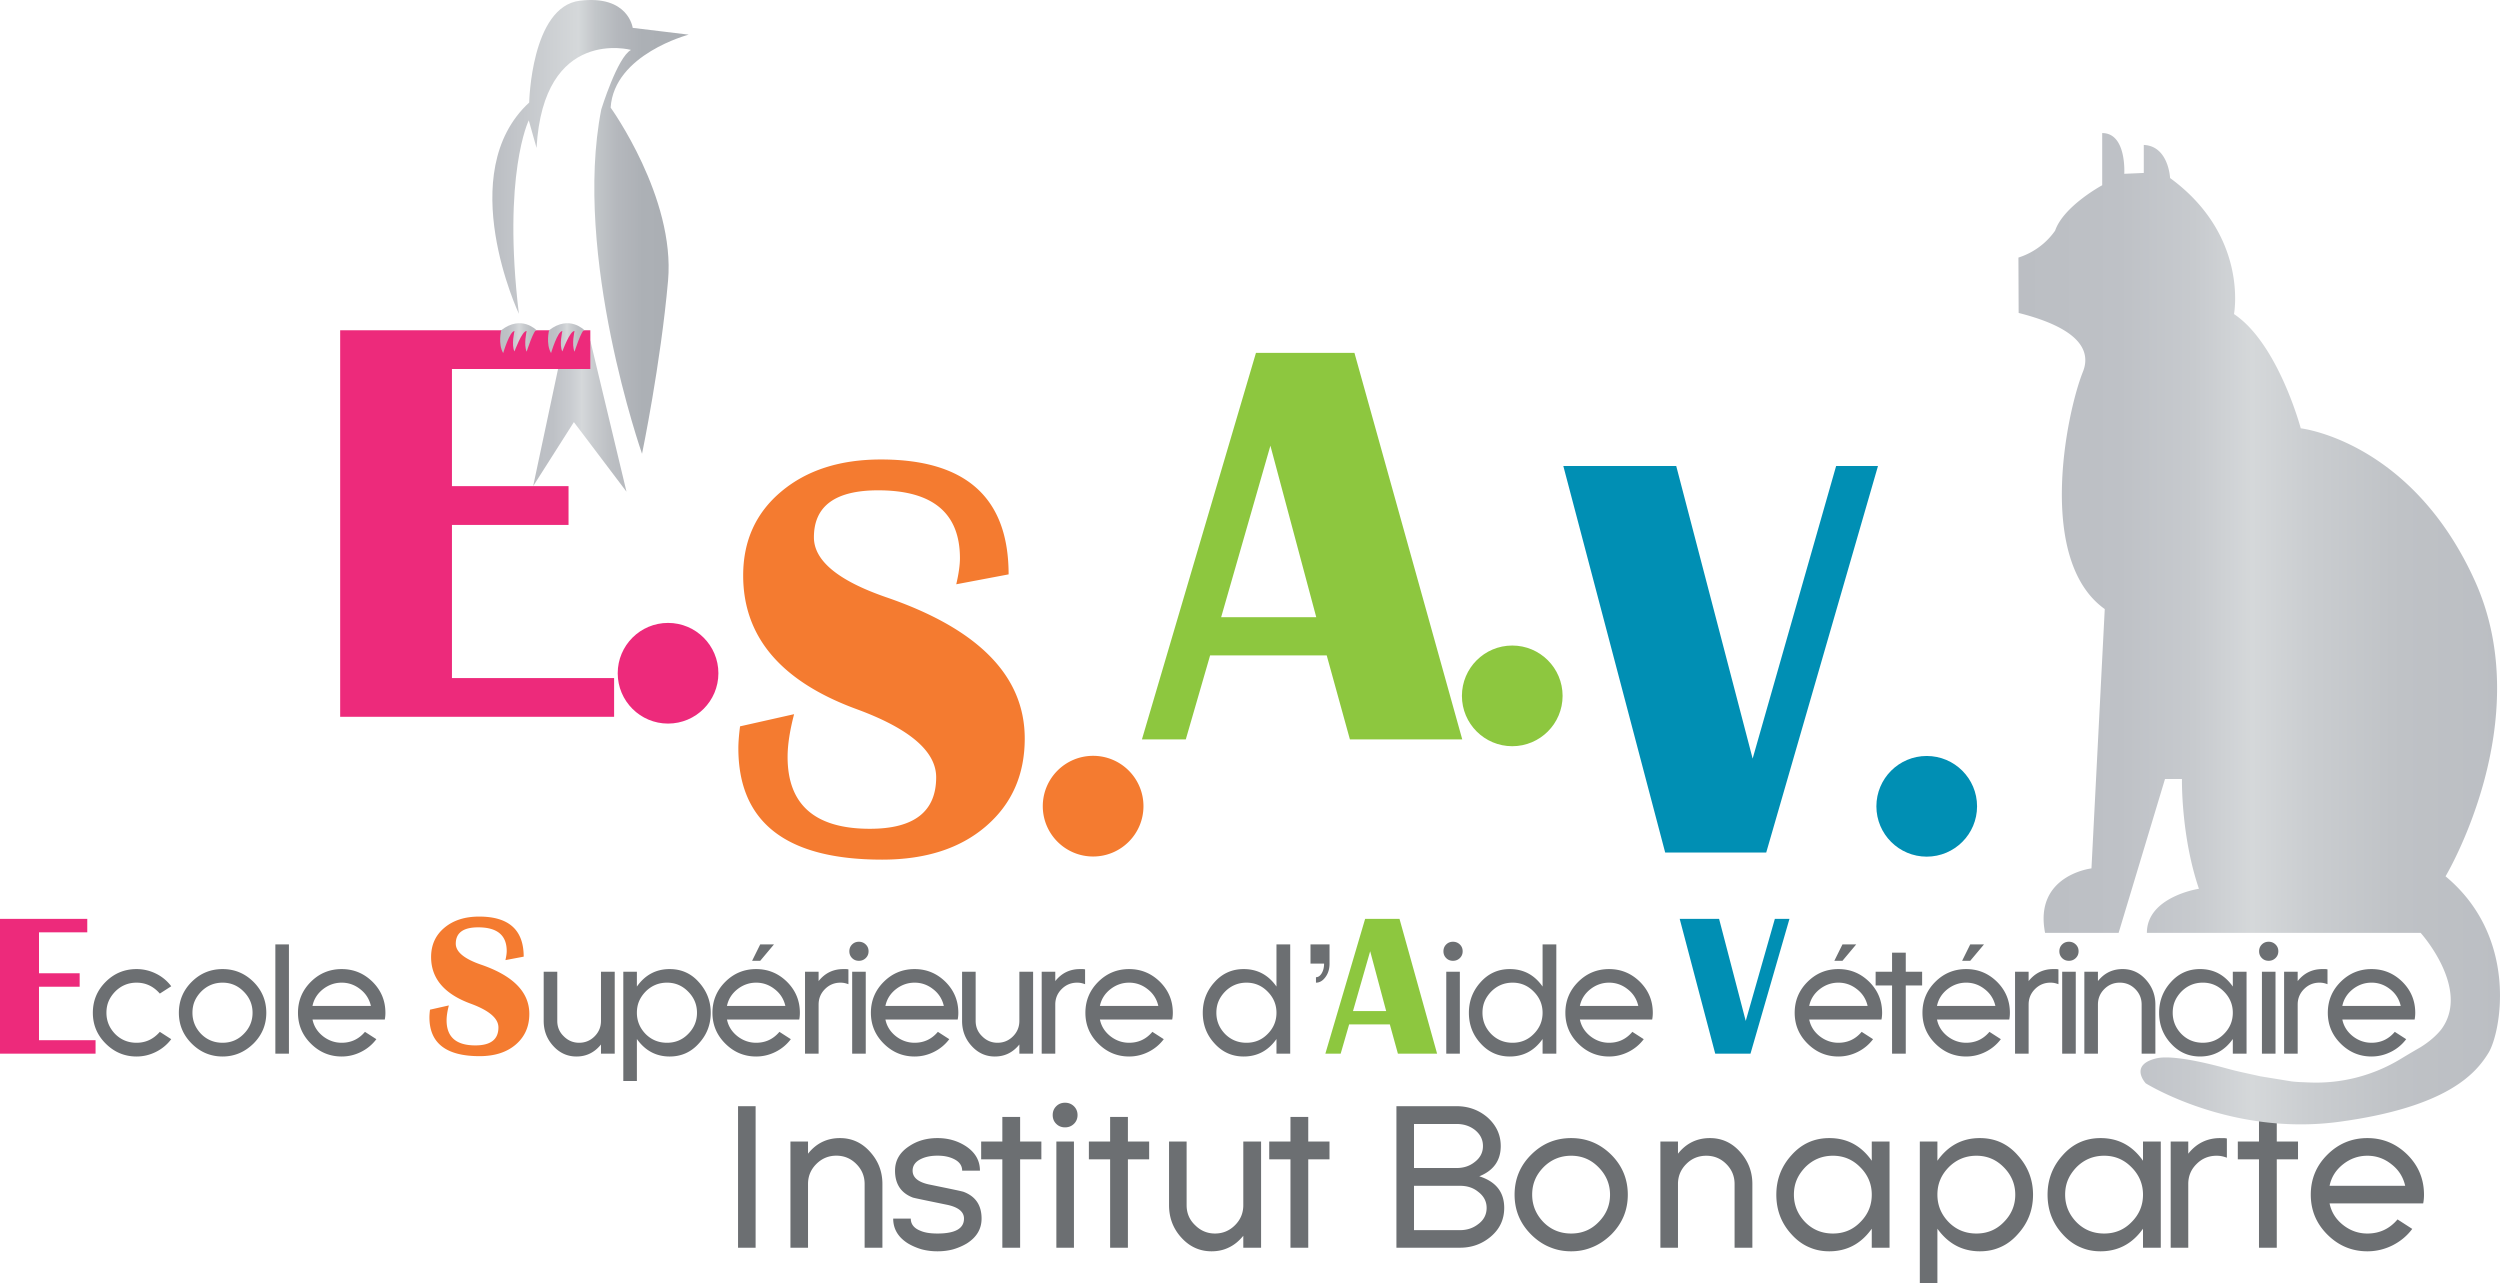
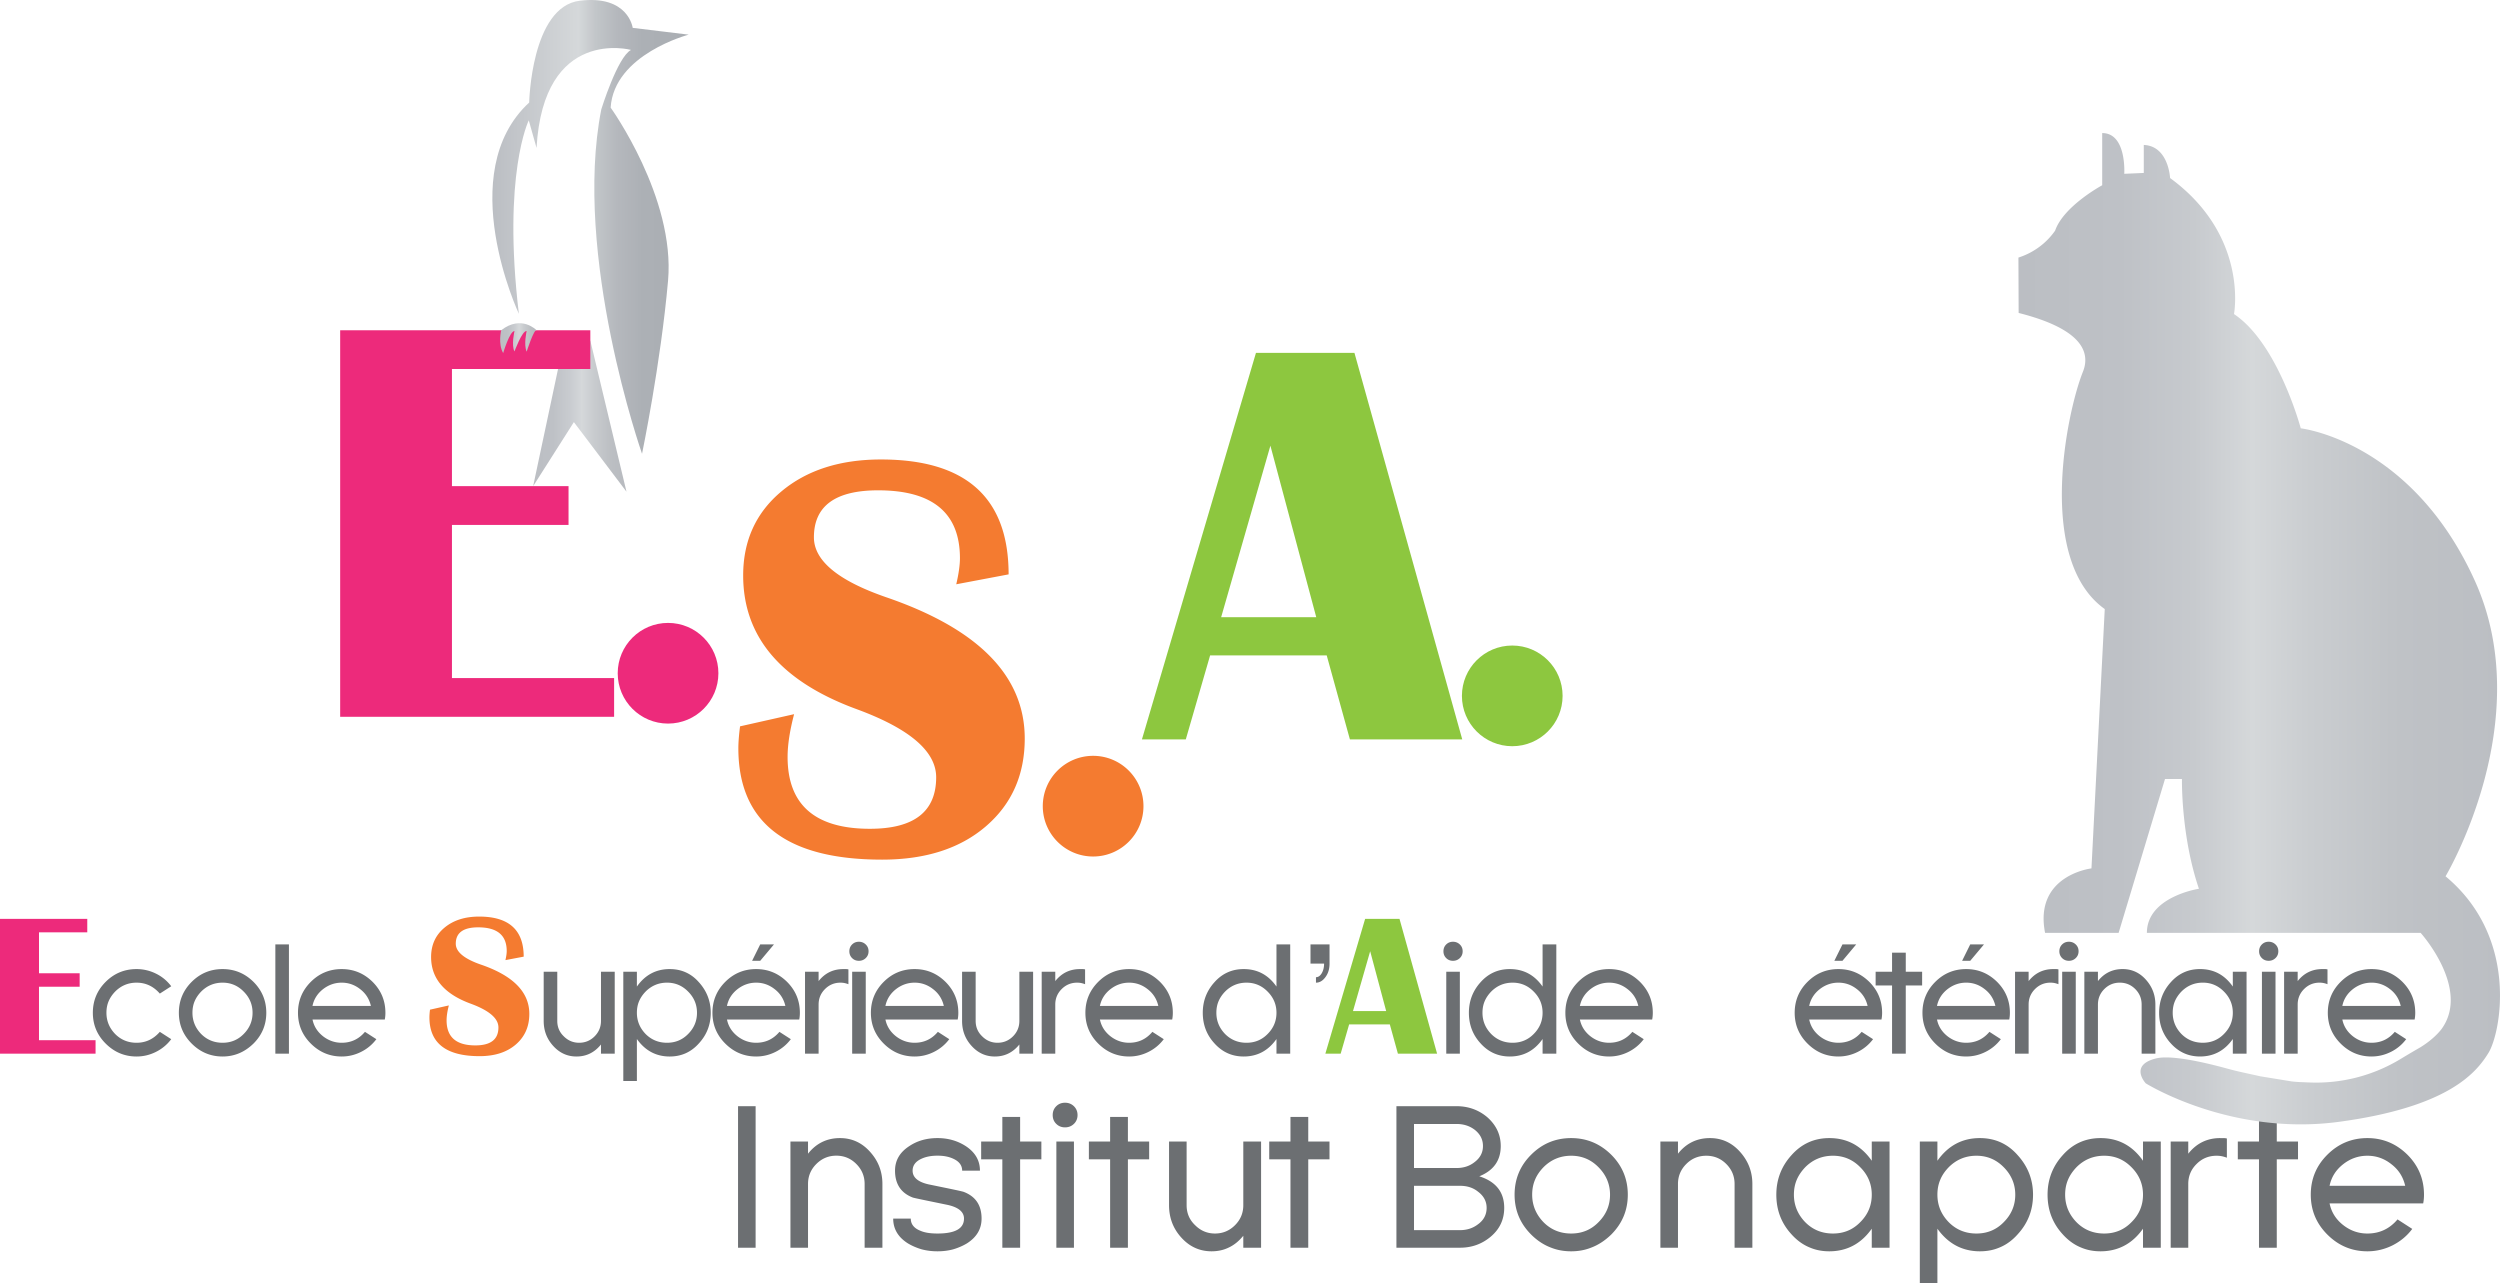
<svg xmlns="http://www.w3.org/2000/svg" viewBox="0 0 600 307.941">
  <path d="M212.523 143.283c-11.456-3.984-17.183-8.762-17.183-14.33 0-7.516 5.138-11.275 15.417-11.275 13.085 0 19.629 5.433 19.629 16.3 0 1.63-.296 3.713-.883 6.249l12.564-2.378c0-18.382-10.21-27.574-30.63-27.574-9.826 0-17.795 2.558-23.908 7.675-6.113 5.116-9.168 11.84-9.168 20.171 0 14.762 9.123 25.47 27.37 32.126 12.633 4.663 18.95 10.097 18.95 16.3 0 8.24-5.298 12.36-15.893 12.36-13.176 0-19.765-5.748-19.765-17.25 0-2.853.52-6.271 1.562-10.256l-12.971 2.92c-.272 2.13-.408 3.872-.408 5.23 0 17.84 11.5 26.76 34.502 26.76 10.414 0 18.722-2.672 24.926-8.014 6.202-5.342 9.304-12.362 9.304-21.055 0-15.032-11.138-26.353-33.415-33.96zm49.827 38.116c-6.673 0-12.082 5.41-12.082 12.082 0 6.673 5.41 12.082 12.082 12.082 6.673 0 12.082-5.41 12.082-12.082 0-6.673-5.41-12.082-12.082-12.082zm-146.97 50.094c-3.995-1.39-5.993-3.058-5.993-5 0-2.622 1.793-3.932 5.378-3.932 4.564 0 6.847 1.894 6.847 5.685 0 .57-.103 1.295-.308 2.18l4.383-.83c0-6.412-3.562-9.617-10.685-9.617-3.428 0-6.208.892-8.34 2.675-2.132 1.787-3.198 4.132-3.198 7.038 0 5.15 3.182 8.885 9.547 11.206 4.408 1.627 6.611 3.522 6.611 5.686 0 2.876-1.848 4.312-5.544 4.312-4.597 0-6.895-2.006-6.895-6.018 0-.994.182-2.187.545-3.577l-4.525 1.02a15.03 15.03 0 0 0-.142 1.822c0 6.224 4.012 9.335 12.036 9.335 3.633 0 6.53-.93 8.695-2.795 2.163-1.863 3.246-4.312 3.246-7.345 0-5.243-3.886-9.191-11.657-11.845z" fill="#f47b30" />
  <path d="M301.432 84.687l-27.37 92.776h10.526l5.841-20.172h27.982l5.57 20.172h26.963l-25.877-92.776h-23.635zm-8.354 63.435l11.818-41.158 11.003 41.158h-22.82zm69.864 6.806c-6.673 0-12.082 5.409-12.082 12.082 0 6.672 5.41 12.081 12.082 12.081 6.672 0 12.082-5.409 12.082-12.081 0-6.673-5.41-12.082-12.082-12.082zm-35.309 65.595l-9.548 32.364h3.673l2.037-7.037h9.761l1.943 7.037h9.406l-9.027-32.364h-8.245zm-2.914 22.128l4.123-14.357 3.838 14.357h-7.961z" fill="#8dc73f" />
-   <path d="M450.72 111.837h-10.05l-20.036 70.227-18.339-70.227h-27.099l24.45 92.776h24.247l26.827-92.776zm11.694 69.596c-6.673 0-12.082 5.41-12.082 12.082 0 6.673 5.409 12.082 12.082 12.082 6.672 0 12.081-5.41 12.081-12.082 0-6.673-5.409-12.082-12.081-12.082zm-43.439 63.589l-6.397-24.5h-9.453l8.53 32.365h8.458l9.358-32.364h-3.506l-6.99 24.499z" fill="#008fb4" />
  <path d="M27.642 237.974c1.424-1.424 3.135-2.135 5.134-2.135 2.198 0 4.058.875 5.582 2.622l2.736-1.76a10.07 10.07 0 0 0-3.673-3.035 10.406 10.406 0 0 0-4.645-1.086c-2.899 0-5.37 1.024-7.419 3.071-2.048 2.05-3.073 4.522-3.073 7.419 0 2.873 1.025 5.334 3.073 7.381 2.073 2.074 4.546 3.11 7.419 3.11 1.623 0 3.171-.369 4.645-1.106a10.262 10.262 0 0 0 3.673-3.052l-2.736-1.761c-1.524 1.748-3.384 2.621-5.582 2.621-2.024 0-3.735-.698-5.134-2.098-1.399-1.448-2.097-3.147-2.097-5.095 0-1.023.174-1.948.524-2.772.35-.825.874-1.598 1.573-2.324zm25.778-5.394c-2.898 0-5.37 1.024-7.419 3.071-2.048 2.05-3.072 4.522-3.072 7.419 0 2.873 1.024 5.334 3.072 7.381 2.073 2.074 4.546 3.11 7.42 3.11 2.821 0 5.294-1.036 7.417-3.11 2.049-2.047 3.073-4.508 3.073-7.381 0-2.897-1.024-5.37-3.073-7.419-2.073-2.047-4.546-3.071-7.418-3.071zm5.058 15.585c-1.374 1.4-3.06 2.098-5.058 2.098-2.023 0-3.734-.698-5.133-2.098-1.4-1.448-2.098-3.147-2.098-5.095 0-1.023.174-1.948.524-2.772.35-.825.874-1.598 1.574-2.324 1.423-1.424 3.134-2.135 5.133-2.135 1.973 0 3.66.711 5.058 2.135 1.424 1.424 2.136 3.123 2.136 5.096 0 1.974-.712 3.671-2.136 5.095zm7.606 4.722h3.26V226.66h-3.26v26.227zm15.924-20.307c-2.899 0-5.371 1.024-7.42 3.071-2.047 2.05-3.072 4.522-3.072 7.419 0 2.873 1.025 5.334 3.073 7.381 2.073 2.074 4.546 3.11 7.419 3.11 1.623 0 3.17-.369 4.645-1.106a10.262 10.262 0 0 0 3.672-3.052l-2.735-1.761c-1.474 1.748-3.335 2.621-5.582 2.621-1.65 0-3.148-.523-4.497-1.573-1.349-1.074-2.186-2.41-2.51-4.009h17.347c.1-.5.15-1.036.15-1.611 0-2.897-1.024-5.37-3.072-7.419-2.074-2.047-4.547-3.071-7.418-3.071zM75 241.42c.324-1.598 1.161-2.935 2.51-4.008 1.35-1.049 2.848-1.574 4.497-1.574 1.648 0 3.134.525 4.458 1.574 1.323 1.024 2.173 2.36 2.548 4.008H75zm69.236 3.597c0 1.45-.512 2.686-1.536 3.71-1.024 1.025-2.261 1.535-3.71 1.535-1.424 0-2.647-.51-3.671-1.535-1.05-.999-1.574-2.235-1.574-3.71v-11.802h-3.26v11.802c0 2.3.737 4.272 2.211 5.92 1.549 1.75 3.434 2.623 5.658 2.623 2.373 0 4.333-.96 5.882-2.886v2.212h3.297v-19.671h-3.297v11.802zm16.485-12.438c-3.273 0-5.896 1.398-7.868 4.196v-3.56h-3.26v26.228h3.26v-10.08c1.998 2.799 4.62 4.197 7.868 4.197 2.822 0 5.17-1.061 7.044-3.185 1.873-2.047 2.81-4.483 2.81-7.306 0-2.797-.95-5.245-2.848-7.344-1.848-2.098-4.184-3.146-7.006-3.146zm4.421 15.585c-1.374 1.4-3.06 2.098-5.058 2.098-2.024 0-3.734-.698-5.133-2.098-1.399-1.448-2.098-3.147-2.098-5.095 0-1.023.174-1.948.524-2.772.35-.825.874-1.598 1.574-2.324 1.424-1.424 3.134-2.135 5.133-2.135 1.973 0 3.659.711 5.058 2.135 1.424 1.424 2.136 3.123 2.136 5.096 0 1.974-.712 3.671-2.136 5.095zm21.919-.523c-1.474 1.748-3.335 2.621-5.583 2.621-1.649 0-3.147-.523-4.496-1.573-1.35-1.074-2.186-2.41-2.51-4.009h17.347c.1-.5.15-1.036.15-1.611 0-2.897-1.024-5.37-3.073-7.419-2.073-2.047-4.546-3.071-7.418-3.071-2.898 0-5.37 1.024-7.419 3.071-2.048 2.05-3.072 4.522-3.072 7.419 0 2.873 1.024 5.334 3.072 7.381 2.073 2.074 4.546 3.11 7.42 3.11 1.623 0 3.17-.369 4.645-1.106a10.262 10.262 0 0 0 3.672-3.052l-2.735-1.761zm-10.08-10.23c1.35-1.048 2.848-1.573 4.497-1.573 1.648 0 3.134.525 4.459 1.574 1.323 1.024 2.173 2.36 2.547 4.008h-14.012c.324-1.598 1.16-2.935 2.51-4.008zm8.768-10.752h-3.297l-1.948 3.934h1.948l3.297-3.934zm10.716 14.424c0-1.447.511-2.685 1.536-3.71 1.023-1.023 2.26-1.535 3.709-1.535.35 0 .674.032.974.094.3.062.612.156.937.28v-3.559c-.2-.049-.412-.074-.637-.074h-.6c-2.423 0-4.396.96-5.92 2.884v-2.248h-3.259v19.67h3.26v-11.802zm9.666-10.49c.649 0 1.2-.22 1.649-.657.449-.436.674-.98.674-1.629s-.225-1.193-.674-1.63c-.45-.436-1-.656-1.65-.656-.65 0-1.192.22-1.63.656-.437.437-.655.981-.655 1.63s.218 1.193.656 1.63c.437.437.98.656 1.63.656zm-1.611 22.293h3.26v-19.671h-3.26v19.67zm19.632-.432a10.262 10.262 0 0 0 3.673-3.052l-2.735-1.761c-1.474 1.748-3.335 2.621-5.583 2.621-1.649 0-3.147-.523-4.496-1.573-1.35-1.074-2.186-2.41-2.51-4.009h17.347c.1-.5.15-1.036.15-1.611 0-2.897-1.024-5.37-3.073-7.419-2.073-2.047-4.546-3.071-7.418-3.071-2.898 0-5.37 1.024-7.419 3.071-2.048 2.05-3.072 4.522-3.072 7.419 0 2.873 1.024 5.334 3.072 7.381 2.073 2.074 4.546 3.11 7.42 3.11 1.623 0 3.17-.369 4.644-1.106zm-9.141-15.042c1.349-1.049 2.847-1.574 4.496-1.574 1.648 0 3.134.525 4.459 1.574 1.323 1.024 2.173 2.36 2.547 4.008h-14.013c.325-1.598 1.162-2.935 2.51-4.008zm23.754 16.148c2.373 0 4.334-.96 5.882-2.886v2.212h3.297v-19.671h-3.297v11.802c0 1.45-.512 2.686-1.536 3.71-1.024 1.025-2.261 1.535-3.71 1.535-1.423 0-2.647-.51-3.671-1.535-1.05-.999-1.574-2.235-1.574-3.71v-11.802h-3.26v11.802c0 2.3.737 4.272 2.211 5.92 1.549 1.75 3.434 2.623 5.658 2.623zm20.42-20.981c-2.424 0-4.397.96-5.92 2.884v-2.248h-3.26v19.67h3.26v-11.802c0-1.447.511-2.685 1.536-3.71 1.023-1.023 2.26-1.535 3.709-1.535.35 0 .674.032.974.094.3.062.612.156.937.28v-3.559c-.2-.049-.412-.074-.637-.074h-.6zm11.802 17.683c-1.65 0-3.148-.523-4.497-1.573-1.349-1.074-2.186-2.41-2.51-4.009h17.347c.1-.5.15-1.036.15-1.611 0-2.897-1.024-5.37-3.072-7.419-2.074-2.047-4.547-3.071-7.418-3.071-2.899 0-5.37 1.024-7.42 3.071-2.047 2.05-3.072 4.522-3.072 7.419 0 2.873 1.025 5.334 3.073 7.381 2.073 2.074 4.546 3.11 7.419 3.11 1.623 0 3.171-.369 4.645-1.106a10.262 10.262 0 0 0 3.672-3.052l-2.735-1.761c-1.474 1.748-3.334 2.621-5.582 2.621zm-4.497-12.85c1.35-1.049 2.848-1.574 4.497-1.574 1.648 0 3.134.525 4.458 1.574 1.324 1.024 2.173 2.36 2.548 4.008H263.98c.324-1.598 1.161-2.935 2.51-4.008zm31.994 16.148c3.272 0 5.895-1.398 7.869-4.197v3.523h3.297V226.66h-3.297v10.116c-1.95-2.798-4.572-4.196-7.869-4.196-2.798 0-5.133 1.048-7.007 3.146-1.873 2.075-2.81 4.521-2.81 7.344 0 2.847.925 5.283 2.773 7.306 1.898 2.124 4.246 3.185 7.044 3.185zm-6.032-13.263c.35-.825.874-1.598 1.573-2.324 1.424-1.424 3.135-2.135 5.134-2.135 1.972 0 3.659.711 5.058 2.135 1.424 1.424 2.136 3.123 2.136 5.096 0 1.974-.712 3.671-2.136 5.095-1.375 1.4-3.06 2.098-5.058 2.098-2.024 0-3.735-.698-5.134-2.098-1.399-1.448-2.097-3.147-2.097-5.095 0-1.023.174-1.948.524-2.772zm22.068-9.03h3.26c0 .9-.188 1.668-.563 2.304-.374.637-.837.956-1.386.956v1.311c.874 0 1.636-.45 2.286-1.349.649-.873.973-1.949.973-3.223v-4.607h-4.57v4.607zm32.583 21.619h3.26v-19.671h-3.26v19.67zm1.61-22.293c.65 0 1.2-.22 1.65-.657.449-.436.674-.98.674-1.629s-.225-1.193-.675-1.63c-.45-.436-1-.656-1.649-.656-.65 0-1.193.22-1.63.656-.437.437-.655.981-.655 1.63s.218 1.193.656 1.63c.436.437.98.656 1.63.656zm21.507 18.77v3.523h3.297V226.66h-3.297v10.116c-1.949-2.798-4.571-4.196-7.868-4.196-2.799 0-5.134 1.048-7.007 3.146-1.873 2.075-2.81 4.521-2.81 7.344 0 2.847.924 5.283 2.772 7.306 1.898 2.124 4.246 3.185 7.045 3.185 3.271 0 5.894-1.398 7.868-4.197zm-7.194.9c-2.023 0-3.734-.7-5.134-2.099-1.399-1.448-2.097-3.147-2.097-5.095 0-1.023.174-1.948.524-2.772.35-.825.874-1.598 1.573-2.324 1.424-1.424 3.135-2.135 5.134-2.135 1.973 0 3.659.711 5.058 2.135 1.424 1.424 2.136 3.123 2.136 5.096 0 1.974-.712 3.671-2.136 5.095-1.374 1.4-3.06 2.098-5.058 2.098zm23.155-17.684c-2.899 0-5.371 1.024-7.42 3.071-2.047 2.05-3.072 4.522-3.072 7.419 0 2.873 1.025 5.334 3.073 7.381 2.073 2.074 4.546 3.11 7.419 3.11 1.623 0 3.171-.369 4.645-1.106a10.262 10.262 0 0 0 3.672-3.052l-2.735-1.761c-1.474 1.748-3.334 2.621-5.582 2.621-1.65 0-3.148-.523-4.497-1.573-1.349-1.074-2.186-2.41-2.51-4.009h17.347c.1-.5.15-1.036.15-1.611 0-2.897-1.024-5.37-3.072-7.419-2.074-2.047-4.547-3.071-7.418-3.071zm-7.007 8.841c.324-1.598 1.161-2.935 2.51-4.008 1.35-1.049 2.848-1.574 4.497-1.574 1.648 0 3.134.525 4.458 1.574 1.324 1.024 2.173 2.36 2.548 4.008h-14.013zm66.313-14.76h-3.297l-1.948 3.933h1.948l3.297-3.934zm-4.27 26.9c1.623 0 3.17-.369 4.645-1.106a10.268 10.268 0 0 0 3.672-3.052l-2.735-1.761c-1.474 1.748-3.335 2.621-5.583 2.621-1.648 0-3.147-.523-4.496-1.573-1.35-1.074-2.186-2.41-2.51-4.009h17.346c.1-.5.151-1.036.151-1.611 0-2.897-1.024-5.37-3.073-7.419-2.073-2.047-4.546-3.071-7.418-3.071-2.898 0-5.37 1.024-7.418 3.071-2.049 2.05-3.073 4.522-3.073 7.419 0 2.873 1.024 5.334 3.073 7.381 2.072 2.074 4.545 3.11 7.418 3.11zm-4.497-16.148c1.349-1.049 2.848-1.574 4.496-1.574 1.649 0 3.134.525 4.459 1.574 1.323 1.024 2.173 2.36 2.547 4.008H434.21c.324-1.598 1.16-2.935 2.51-4.008zm24.59-4.195h-3.925v-4.577h-3.291v4.577h-3.942v3.29h3.942v16.372h3.29V236.51h3.926v-3.29zm14.844-6.558h-3.298l-1.947 3.934h1.947l3.298-3.934zm-4.271 26.901c1.624 0 3.172-.369 4.645-1.106a10.265 10.265 0 0 0 3.673-3.052l-2.736-1.761c-1.473 1.748-3.334 2.621-5.582 2.621-1.648 0-3.147-.523-4.496-1.573-1.349-1.074-2.186-2.41-2.51-4.009h17.346c.1-.5.151-1.036.151-1.611 0-2.897-1.024-5.37-3.073-7.419-2.073-2.047-4.547-3.071-7.418-3.071-2.899 0-5.37 1.024-7.418 3.071-2.05 2.05-3.074 4.522-3.074 7.419 0 2.873 1.025 5.334 3.074 7.381 2.073 2.074 4.545 3.11 7.418 3.11zm-4.496-16.148c1.35-1.049 2.848-1.574 4.496-1.574 1.648 0 3.134.525 4.459 1.574 1.323 1.024 2.173 2.36 2.547 4.008h-14.012c.324-1.598 1.161-2.935 2.51-4.008zm25.702-1.48c.3.062.612.156.937.28v-3.559c-.2-.049-.412-.074-.637-.074h-.6c-2.422 0-4.397.96-5.919 2.884v-2.248h-3.26v19.67h3.26v-11.802c0-1.447.51-2.685 1.535-3.71 1.025-1.023 2.26-1.535 3.71-1.535.35 0 .675.032.974.094zm1.835 16.954h3.26v-19.671h-3.26v19.67zm1.612-22.293c.649 0 1.2-.22 1.648-.657.45-.436.675-.98.675-1.629s-.225-1.193-.675-1.63c-.449-.436-.999-.656-1.648-.656-.65 0-1.193.22-1.63.656-.438.437-.656.981-.656 1.63s.218 1.193.655 1.63c.438.437.98.656 1.631.656zm6.97 10.49c0-1.447.51-2.685 1.535-3.71 1.024-1.023 2.26-1.535 3.71-1.535 1.447 0 2.685.512 3.71 1.535 1.022 1.025 1.534 2.263 1.534 3.71v11.803h3.298v-11.803c0-2.248-.738-4.208-2.211-5.883-1.524-1.746-3.41-2.621-5.657-2.621-2.423 0-4.397.96-5.92 2.884v-2.248h-3.26v19.67h3.26v-11.802zm35.668 11.803v-19.671h-3.298v3.56c-1.949-2.798-4.57-4.196-7.869-4.196-2.798 0-5.133 1.048-7.006 3.146-1.874 2.075-2.81 4.521-2.81 7.344 0 2.847.924 5.283 2.772 7.306 1.898 2.124 4.246 3.185 7.044 3.185 3.273 0 5.896-1.398 7.869-4.197v3.523h3.298zm-5.433-4.722c-1.375 1.4-3.06 2.098-5.059 2.098-2.024 0-3.734-.698-5.134-2.098-1.398-1.448-2.096-3.147-2.096-5.095 0-1.023.173-1.948.523-2.772.35-.825.875-1.598 1.573-2.324 1.424-1.424 3.136-2.135 5.134-2.135 1.973 0 3.659.711 5.059 2.135 1.424 1.424 2.135 3.123 2.135 5.096 0 1.974-.711 3.671-2.135 5.095zm9.123 4.722h3.26v-19.671h-3.26v19.67zm1.611-22.293c.65 0 1.2-.22 1.648-.657.45-.436.675-.98.675-1.629s-.224-1.193-.675-1.63c-.448-.436-.999-.656-1.648-.656-.65 0-1.193.22-1.63.656-.438.437-.656.981-.656 1.63s.218 1.193.656 1.63c.437.437.98.656 1.63.656zm13.188 5.34c.3.061.613.155.937.28v-3.56c-.2-.049-.412-.074-.636-.074h-.6c-2.423 0-4.397.96-5.92 2.884v-2.248h-3.259v19.67h3.26v-11.802c0-1.447.51-2.685 1.535-3.71 1.024-1.023 2.26-1.535 3.71-1.535.35 0 .674.032.973.094zm11.504 17.627c1.622 0 3.17-.369 4.645-1.106a10.26 10.26 0 0 0 3.671-3.052l-2.734-1.761c-1.475 1.748-3.335 2.621-5.582 2.621-1.65 0-3.149-.523-4.498-1.573-1.349-1.074-2.186-2.41-2.51-4.009h17.348c.099-.5.15-1.036.15-1.611 0-2.897-1.025-5.37-3.072-7.419-2.075-2.047-4.547-3.071-7.418-3.071-2.899 0-5.371 1.024-7.42 3.071-2.047 2.05-3.072 4.522-3.072 7.419 0 2.873 1.025 5.334 3.072 7.381 2.073 2.074 4.547 3.11 7.42 3.11zm-4.498-16.148c1.35-1.049 2.848-1.574 4.498-1.574 1.648 0 3.134.525 4.457 1.574 1.324 1.024 2.173 2.36 2.549 4.008H562.16c.324-1.598 1.161-2.935 2.51-4.008zm-387.54 62.04h4.22V265.49h-4.22v33.965zm24.47-26.308c-3.143 0-5.701 1.255-7.672 3.747v-2.916h-4.22v25.478h4.22v-15.297c0-1.873.668-3.47 1.987-4.789 1.336-1.336 2.933-2.004 4.806-2.004 1.873 0 3.486.668 4.806 2.004 1.32 1.32 1.987 2.916 1.987 4.79v15.296h4.268v-15.297c0-2.9-.945-5.44-2.867-7.607-1.971-2.264-4.415-3.405-7.314-3.405zm29.713 12.918c-.163-.065-.896-.244-2.216-.52-1.303-.278-3.225-.669-5.75-1.19-2.867-.538-4.317-1.678-4.317-3.388 0-1.271.717-2.216 2.134-2.867 1.075-.49 2.346-.734 3.845-.734 1.482 0 2.736.245 3.779.734 1.417.651 2.134 1.596 2.134 2.867h4.268c0-2.428-1.124-4.382-3.388-5.881-1.988-1.287-4.252-1.939-6.793-1.939-2.623 0-4.888.652-6.793 1.939-2.265 1.466-3.405 3.42-3.405 5.88 0 3.193 1.417 5.36 4.268 6.451.195.066.945.229 2.264.506 1.304.276 3.226.667 5.75 1.189 2.835.554 4.269 1.678 4.269 3.355 0 2.395-2.118 3.584-6.353 3.584-1.727 0-3.063-.211-4.04-.635-1.58-.603-2.379-1.596-2.379-2.949h-4.219c0 2.493 1.19 4.48 3.551 5.963.684.407 1.401.749 2.134 1.026.375.147.766.277 1.157.39 1.173.31 2.427.473 3.796.473 1.352 0 2.606-.163 3.746-.472.391-.114.782-.244 1.157-.391.733-.277 1.45-.62 2.134-1.026 2.346-1.483 3.535-3.47 3.535-5.963 0-3.176-1.417-5.31-4.268-6.402zm13.519-18h-4.268v5.913h-5.083v4.268h5.083v21.21h4.268v-21.21h5.098v-4.268h-5.098v-5.913zm10.784-3.405c-.847 0-1.548.277-2.118.847-.57.57-.847 1.27-.847 2.118 0 .83.277 1.548.847 2.101.57.57 1.27.848 2.118.848.83 0 1.547-.277 2.134-.848.57-.553.863-1.27.863-2.101 0-.847-.293-1.548-.863-2.118-.587-.57-1.303-.847-2.134-.847zm-2.085 34.796h4.219v-25.478h-4.22v25.478zm17.17-31.391h-4.269v5.913h-5.098v4.268h5.098v21.21h4.268v-21.21h5.1v-4.268h-5.1v-5.913zm27.694 21.193c0 1.874-.668 3.486-2.004 4.806-1.32 1.32-2.916 1.987-4.79 1.987-1.856 0-3.437-.668-4.756-1.987-1.368-1.287-2.053-2.9-2.053-4.806v-15.28h-4.219v15.28c0 2.981.961 5.539 2.867 7.673.994 1.124 2.102 1.971 3.307 2.525 1.222.57 2.574.863 4.024.863 1.466 0 2.818-.277 4.04-.863 1.336-.603 2.525-1.564 3.584-2.867v2.867h4.268v-25.478h-4.268v15.28zm15.588-21.193h-4.268v5.913h-5.098v4.268h5.098v21.21h4.268v-21.21h5.1v-4.268h-5.1v-5.913zm41.052 14.254c3.437-1.385 5.147-3.812 5.147-7.266 0-2.72-1.091-5.033-3.258-6.94-2.101-1.759-4.561-2.622-7.363-2.622h-14.417v33.965h15.28c2.819 0 5.278-.896 7.38-2.672 2.134-1.808 3.21-4.105 3.21-6.89 0-3.78-1.988-6.305-5.98-7.575zm-15.672-12.56h10.198c1.678 0 3.112.456 4.317 1.352 1.352 1.043 2.036 2.346 2.036 3.942 0 1.58-.684 2.867-2.036 3.877-1.173.929-2.607 1.401-4.317 1.401h-10.198v-10.572zm15.378 24.06c-1.221.945-2.655 1.418-4.317 1.418h-11.06v-10.638h11.06c1.727 0 3.16.473 4.317 1.418 1.369 1.026 2.053 2.329 2.053 3.877 0 1.612-.684 2.932-2.053 3.926zm22.35-20.672c-3.764 0-6.956 1.336-9.612 3.991-2.655 2.64-3.975 5.849-3.975 9.595 0 3.73 1.32 6.907 3.975 9.563 1.45 1.45 3.063 2.508 4.822 3.16 1.483.586 3.079.863 4.79.863 1.677 0 3.257-.277 4.74-.863 1.76-.652 3.372-1.71 4.87-3.16 2.64-2.656 3.975-5.832 3.975-9.563 0-3.746-1.335-6.956-3.974-9.595-2.688-2.655-5.897-3.99-9.612-3.99zm6.548 20.184c-1.776 1.824-3.959 2.72-6.549 2.72-2.622 0-4.838-.896-6.646-2.72-1.808-1.873-2.72-4.073-2.72-6.598 0-1.32.228-2.508.684-3.584.44-1.075 1.124-2.068 2.036-3.013 1.84-1.84 4.056-2.753 6.646-2.753 2.558 0 4.74.912 6.549 2.753 1.84 1.857 2.77 4.056 2.77 6.597 0 2.558-.93 4.757-2.77 6.598zm26.75-20.184c-3.143 0-5.701 1.255-7.672 3.747v-2.916h-4.22v25.478h4.22v-15.297c0-1.873.668-3.47 1.987-4.789 1.32-1.336 2.933-1.987 4.806-1.987 1.873 0 3.47.651 4.805 1.987 1.32 1.32 1.988 2.916 1.988 4.79v15.296h4.268v-15.297c0-2.9-.961-5.44-2.867-7.607-1.971-2.264-4.415-3.405-7.314-3.405zm38.837 5.441c-2.525-3.616-5.913-5.44-10.181-5.44-3.633 0-6.647 1.368-9.074 4.088-2.427 2.672-3.649 5.848-3.649 9.497 0 3.698 1.206 6.842 3.6 9.465 1.336 1.499 2.851 2.59 4.545 3.258 1.401.586 2.933.863 4.578.863 1.678 0 3.225-.293 4.643-.863 2.15-.863 3.99-2.378 5.538-4.561v4.56h4.268v-25.477h-4.268v4.61zm-2.77 14.743c-1.775 1.824-3.958 2.72-6.548 2.72-2.622 0-4.838-.896-6.646-2.72-1.808-1.873-2.72-4.073-2.72-6.598 0-1.32.227-2.508.684-3.584.456-1.075 1.14-2.068 2.036-3.013 1.84-1.84 4.056-2.753 6.646-2.753 2.558 0 4.74.912 6.549 2.753 1.857 1.857 2.77 4.056 2.77 6.597 0 2.558-.913 4.757-2.77 6.598zm28.705-20.184c-4.235 0-7.624 1.825-10.181 5.441v-4.61h-4.22v33.965h4.22v-13.048c1.564 2.183 3.42 3.698 5.555 4.56 1.417.571 2.965.864 4.626.864 1.662 0 3.21-.277 4.61-.863 1.695-.668 3.193-1.76 4.513-3.258 2.427-2.655 3.649-5.8 3.649-9.465 0-3.616-1.238-6.793-3.698-9.497-2.395-2.72-5.409-4.089-9.074-4.089zm5.734 20.184c-1.775 1.824-3.958 2.72-6.548 2.72-2.623 0-4.838-.896-6.647-2.72-1.824-1.873-2.72-4.073-2.72-6.598 0-1.32.228-2.508.684-3.584.44-1.075 1.124-2.068 2.036-3.013 1.841-1.84 4.057-2.753 6.647-2.753 2.557 0 4.74.912 6.548 2.753 1.841 1.857 2.77 4.056 2.77 6.597 0 2.558-.929 4.757-2.77 6.598zm33.428-14.743c-2.525-3.616-5.914-5.44-10.182-5.44-3.632 0-6.662 1.368-9.073 4.088-2.427 2.672-3.65 5.848-3.65 9.497 0 3.698 1.206 6.842 3.6 9.465 1.337 1.499 2.852 2.59 4.546 3.258 1.4.586 2.932.863 4.577.863 1.678 0 3.226-.293 4.643-.863 2.15-.863 3.991-2.378 5.539-4.561v4.56h4.268v-25.477h-4.268v4.61zm-2.77 14.743c-1.775 1.824-3.958 2.72-6.548 2.72-2.623 0-4.838-.896-6.647-2.72-1.808-1.873-2.72-4.073-2.72-6.598 0-1.32.228-2.508.684-3.584.456-1.075 1.14-2.068 2.036-3.013 1.841-1.84 4.057-2.753 6.647-2.753 2.557 0 4.74.912 6.548 2.753 1.858 1.857 2.77 4.056 2.77 6.597 0 2.558-.912 4.757-2.77 6.598zm21.29-20.184c-3.128 0-5.686 1.255-7.657 3.747v-2.916h-4.219v25.478h4.22v-15.297c0-1.873.65-3.47 1.987-4.789 1.32-1.336 2.932-1.987 4.805-1.987.456 0 .864.032 1.255.114.39.081.798.195 1.221.358v-4.61a3.412 3.412 0 0 0-.83-.098h-.782zm13.586-5.082h-4.268v5.913h-5.083v4.268h5.083v21.21h4.268v-21.21h5.098v-4.268h-5.098v-5.913zm35.333 18.668c0-3.746-1.336-6.956-3.975-9.595-2.688-2.655-5.897-3.99-9.611-3.99-3.747 0-6.956 1.335-9.611 3.99-2.656 2.64-3.975 5.849-3.975 9.595 0 3.73 1.32 6.907 3.975 9.563 2.688 2.688 5.897 4.023 9.611 4.023 2.101 0 4.105-.472 6.011-1.417 1.906-.961 3.502-2.28 4.757-3.958l-3.535-2.281c-1.906 2.264-4.317 3.388-7.233 3.388-2.134 0-4.073-.668-5.816-2.036-1.759-1.385-2.834-3.111-3.258-5.197h22.464c.13-.635.196-1.335.196-2.085zm-22.66-2.134c.424-2.069 1.499-3.795 3.258-5.18 1.743-1.368 3.682-2.036 5.816-2.036s4.056.668 5.767 2.036c1.726 1.32 2.818 3.046 3.307 5.18h-18.148z" fill="#6c6f72" />
  <linearGradient id="a" gradientUnits="userSpaceOnUse" x1="127.956" y1="99.881" x2="150.355" y2="99.881">
    <stop offset="0" stop-color="#bbbec3" />
    <stop offset=".212" stop-color="#bec1c6" />
    <stop offset=".398" stop-color="#c9ccd0" />
    <stop offset=".523" stop-color="#d5d8da" />
    <stop offset=".632" stop-color="#cacdd0" />
    <stop offset=".83" stop-color="#bcbfc3" />
    <stop offset="1" stop-color="#b7babf" />
  </linearGradient>
  <path fill="url(#a)" d="M133.93 88.561l-5.974 28.118 9.774-15.373 12.625 16.697-8.675-36.245-8.294 3.53z" />
  <linearGradient id="b" gradientUnits="userSpaceOnUse" x1="118.165" y1="54.454" x2="165.288" y2="54.454">
    <stop offset="0" stop-color="#bbbec3" />
    <stop offset=".437" stop-color="#d5d8da" />
    <stop offset=".527" stop-color="#c2c6c9" />
    <stop offset=".634" stop-color="#b5b8bd" />
    <stop offset=".766" stop-color="#acb0b5" />
    <stop offset="1" stop-color="#aaaeb3" />
  </linearGradient>
  <path d="M124.528 75.31s-15.848-33.802 2.478-50.704c0 0 .475-23.01 12.15-24.435 11.674-1.425 12.692 6.516 12.692 6.516l13.44 1.63S147.368 13 146.554 25.827c0 0 15.544 21.585 13.779 41.54s-6.245 41.54-6.245 41.54-16.697-47.649-9.774-82.673c0 0 3.87-12.523 7.127-14.253 0 0-21.007-5.702-22.67 23.519l-1.867-6.618s-6.38 12.93-2.376 46.427z" fill="url(#b)" />
  <path d="M160.333 149.498c-6.673 0-12.082 5.409-12.082 12.082 0 6.672 5.41 12.081 12.082 12.081 6.673 0 12.082-5.409 12.082-12.081 0-6.673-5.41-12.082-12.082-12.082zM9.358 236.824h9.761v-3.247H9.36v-9.81h11.585v-3.244H0v32.364h22.934v-3.246H9.358v-12.817zm99.11-110.84h27.982v-9.305h-27.982V88.561h33.212v-9.305H81.64v92.776h65.745v-9.304h-38.917v-36.744z" fill="#ed2a7b" />
  <linearGradient id="c" gradientUnits="userSpaceOnUse" x1="120.033" y1="81.158" x2="128.771" y2="81.158">
    <stop offset="0" stop-color="#bbbec3" />
    <stop offset=".212" stop-color="#bec1c6" />
    <stop offset=".398" stop-color="#c9ccd0" />
    <stop offset=".523" stop-color="#d5d8da" />
    <stop offset=".632" stop-color="#cacdd0" />
    <stop offset=".83" stop-color="#bcbfc3" />
    <stop offset="1" stop-color="#b7babf" />
  </linearGradient>
  <path d="M120.286 79.256s-.814 3.248.475 5.488c0 0 1.562-5.294 2.715-5.294 0 0-.814 3.394 0 4.887 0 0 1.833-5.023 2.92-4.887 0 0-.748 3.258 0 4.955 0 0 1.764-5.478 2.375-5.149 0 0-3.598-3.79-8.485 0z" fill="url(#c)" />
  <linearGradient id="d" gradientUnits="userSpaceOnUse" x1="131.524" y1="81.158" x2="140.262" y2="81.158">
    <stop offset="0" stop-color="#bbbec3" />
    <stop offset=".212" stop-color="#bec1c6" />
    <stop offset=".398" stop-color="#c9ccd0" />
    <stop offset=".523" stop-color="#d5d8da" />
    <stop offset=".632" stop-color="#cacdd0" />
    <stop offset=".83" stop-color="#bcbfc3" />
    <stop offset="1" stop-color="#b7babf" />
  </linearGradient>
-   <path d="M131.778 79.256s-.815 3.248.475 5.488c0 0 1.561-5.294 2.715-5.294 0 0-.814 3.394 0 4.887 0 0 1.833-5.023 2.919-4.887 0 0-.747 3.258 0 4.955 0 0 1.764-5.478 2.375-5.149 0 0-3.597-3.79-8.484 0z" fill="url(#d)" />
  <linearGradient id="e" gradientUnits="userSpaceOnUse" x1="484.422" y1="150.892" x2="600" y2="150.892">
    <stop offset="0" stop-color="#bbbec3" />
    <stop offset=".21" stop-color="#bec1c6" />
    <stop offset=".365" stop-color="#c7cace" />
    <stop offset=".486" stop-color="#d5d8da" />
    <stop offset=".606" stop-color="#cacdd0" />
    <stop offset=".794" stop-color="#bfc2c6" />
    <stop offset="1" stop-color="#bbbec3" />
  </linearGradient>
  <path d="M586.931 210.314s22.264-37.196 7.06-70.862c-15.205-33.666-41.812-36.653-41.812-36.653s-5.43-20.362-16.019-27.422c0 0 3.598-18.801-15.34-32.648 0 0-.346-7.676-6.312-7.941v6.72l-4.683.203s.61-9.774-5.295-9.774V44.46s-9.265 4.989-11.3 10.894a16.994 16.994 0 0 1-2.8 3.105 17.21 17.21 0 0 1-6.008 3.36l.051 13.287c6.628 1.682 14.88 4.707 15.896 10.193.363 1.957-.321 3.548-.522 4.06-4.073 10.386-10.996 45.206 5.294 56.813l-3.19 62.242s-13.847 1.629-11.132 15.475h17.648l11.132-36.924h4.072s-.271 13.575 4.073 26.336c0 0-12.49 1.9-12.49 10.588h65.704s12.134 13.47 4.942 23.18c-1.184 1.473-2.796 2.901-4.942 4.242a269.167 269.167 0 0 0-4.906 2.9 39.068 39.068 0 0 1-21.852 5.58c-.618-.026-1.268-.053-1.951-.08a33.548 33.548 0 0 1-2.179-.16l-7.574-1.234-4.506-.997a63.159 63.159 0 0 1-3.164-.779c-3.851-1.062-8.231-2.106-11.858-2.542l-.016-.004v.002c-2.23-.267-4.177-.308-5.525.03-6.516 1.628-2.444 5.972-2.444 5.972s20.363 12.76 46.427 9.231c26.064-3.53 32.852-11.674 35.838-16.561 2.987-4.887 7.331-27.694-10.317-42.355z" fill="url(#e)" />
</svg>